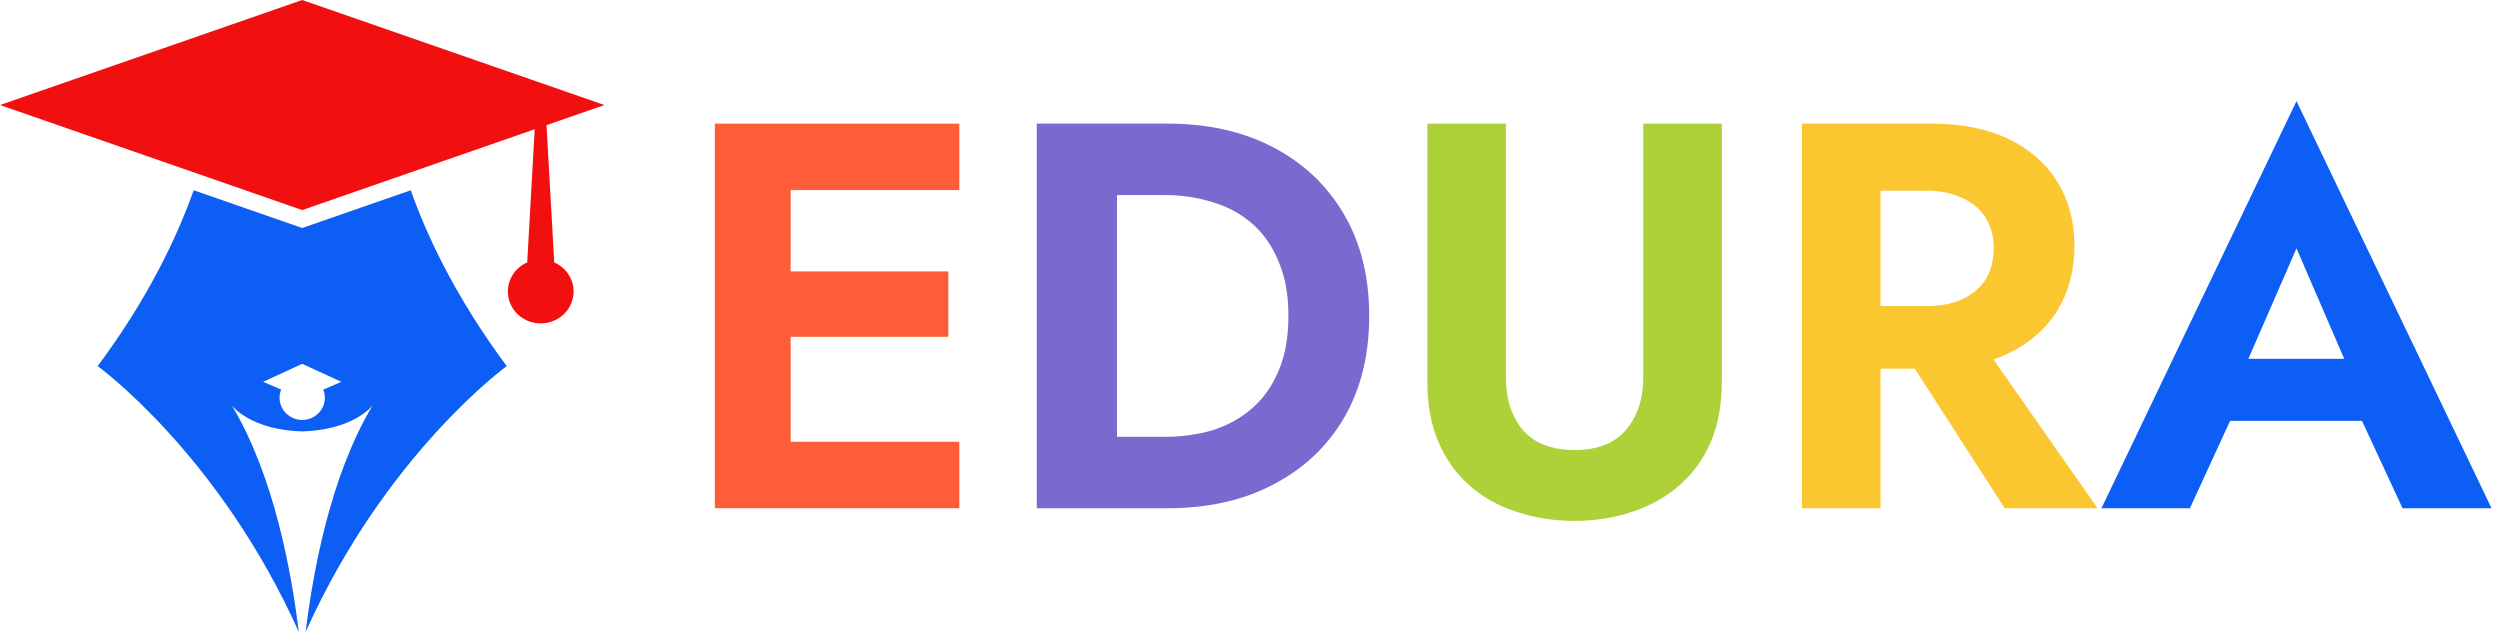
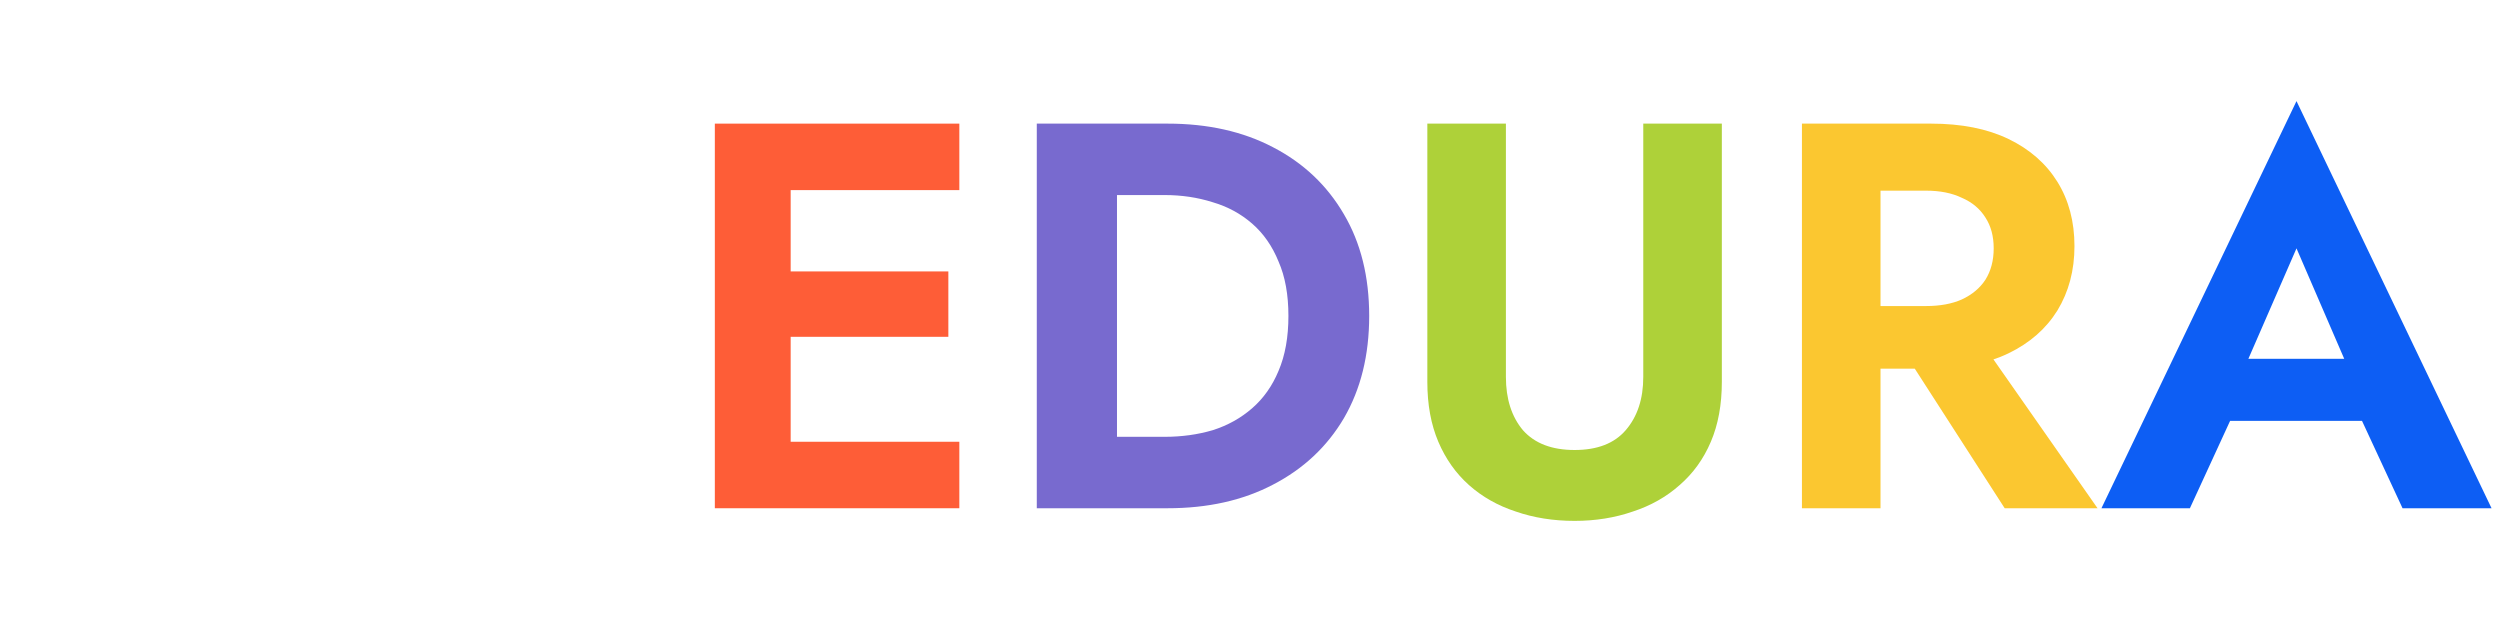
<svg xmlns="http://www.w3.org/2000/svg" width="182" height="46" viewBox="0 0 182 46" fill="none">
  <path d="M55.72 37V32.16H69.84V37H55.72ZM55.72 13.84V9H69.84V13.84H55.72ZM55.72 24.52V19.76H69.04V24.52H55.72ZM52.04 9H57.56V37H52.04V9Z" fill="#FE5D37" />
  <path d="M75.478 9H81.317V37H75.478V9ZM84.998 37H79.157V31.8H84.797C86.024 31.8 87.184 31.64 88.278 31.32C89.371 30.973 90.331 30.44 91.157 29.72C91.984 29 92.624 28.093 93.078 27C93.558 25.88 93.797 24.547 93.797 23C93.797 21.453 93.558 20.133 93.078 19.04C92.624 17.92 91.984 17 91.157 16.28C90.331 15.56 89.371 15.04 88.278 14.72C87.184 14.373 86.024 14.2 84.797 14.2H79.157V9H84.998C87.931 9 90.491 9.573 92.677 10.72C94.891 11.867 96.611 13.493 97.838 15.6C99.064 17.68 99.677 20.147 99.677 23C99.677 25.853 99.064 28.333 97.838 30.44C96.611 32.52 94.891 34.133 92.677 35.28C90.491 36.427 87.931 37 84.998 37Z" fill="#786ACF" />
  <path d="M103.91 9H109.63V27.44C109.63 29.04 110.044 30.333 110.87 31.32C111.724 32.28 112.977 32.76 114.63 32.76C116.284 32.76 117.524 32.28 118.35 31.32C119.204 30.333 119.63 29.04 119.63 27.44V9H125.35V27.8C125.35 29.453 125.084 30.907 124.55 32.16C124.017 33.413 123.257 34.467 122.27 35.32C121.31 36.173 120.177 36.813 118.87 37.24C117.564 37.693 116.15 37.92 114.63 37.92C113.084 37.92 111.657 37.693 110.35 37.24C109.044 36.813 107.91 36.173 106.95 35.32C105.99 34.467 105.244 33.413 104.71 32.16C104.177 30.907 103.91 29.453 103.91 27.8V9Z" fill="#AED139" />
  <path d="M137.541 23.96H143.581L152.701 37H145.941L137.541 23.96ZM131.181 9H136.901V37H131.181V9ZM134.661 13.88V9H140.581C142.794 9 144.674 9.373 146.221 10.12C147.767 10.867 148.954 11.907 149.781 13.24C150.607 14.573 151.021 16.133 151.021 17.92C151.021 19.68 150.607 21.24 149.781 22.6C148.954 23.933 147.767 24.973 146.221 25.72C144.674 26.467 142.794 26.84 140.581 26.84H134.661V22.28H140.221C141.234 22.28 142.101 22.12 142.821 21.8C143.567 21.453 144.141 20.973 144.541 20.36C144.941 19.72 145.141 18.96 145.141 18.08C145.141 17.2 144.941 16.453 144.541 15.84C144.141 15.2 143.567 14.72 142.821 14.4C142.101 14.053 141.234 13.88 140.221 13.88H134.661Z" fill="#FBC730" />
  <path d="M159.865 30.64L160.545 26.12H173.985L174.665 30.64H159.865ZM167.185 18.08L162.985 27.72L163.105 29L159.425 37H152.985L167.185 7.36L181.385 37H174.905L171.305 29.24L171.385 27.8L167.185 18.08Z" fill="#0D5EF4" />
-   <path d="M22.001 16.598L14.099 13.851C12.959 17.077 10.876 21.591 7.112 26.653C7.112 26.653 15.936 33.04 21.749 46C21.226 41.657 19.946 34.62 16.883 29.528C16.946 29.609 18.332 31.308 22.001 31.407C25.669 31.306 27.056 29.608 27.12 29.528C24.057 34.62 22.776 41.657 22.253 46C28.067 33.04 36.89 26.653 36.89 26.653C33.126 21.59 31.043 17.077 29.904 13.851L22.001 16.598ZM23.65 28.977C23.64 29.859 22.905 30.568 22.001 30.575C21.098 30.568 20.362 29.86 20.352 28.977C20.35 28.76 20.392 28.553 20.468 28.364L19.157 27.796L21.986 26.494L22.001 26.5L22.016 26.494L24.846 27.796L23.534 28.364C23.612 28.553 23.653 28.76 23.65 28.977Z" fill="#0D5EF4" />
-   <path d="M40.349 19.103L39.786 9.11L44 7.646L22 0L0 7.646L22 15.293L38.926 9.409L38.381 19.103C37.55 19.467 36.973 20.279 36.973 21.221C36.973 22.505 38.043 23.544 39.365 23.544C40.686 23.544 41.757 22.505 41.757 21.221C41.757 20.279 41.179 19.468 40.349 19.103Z" fill="#F20F10" />
</svg>